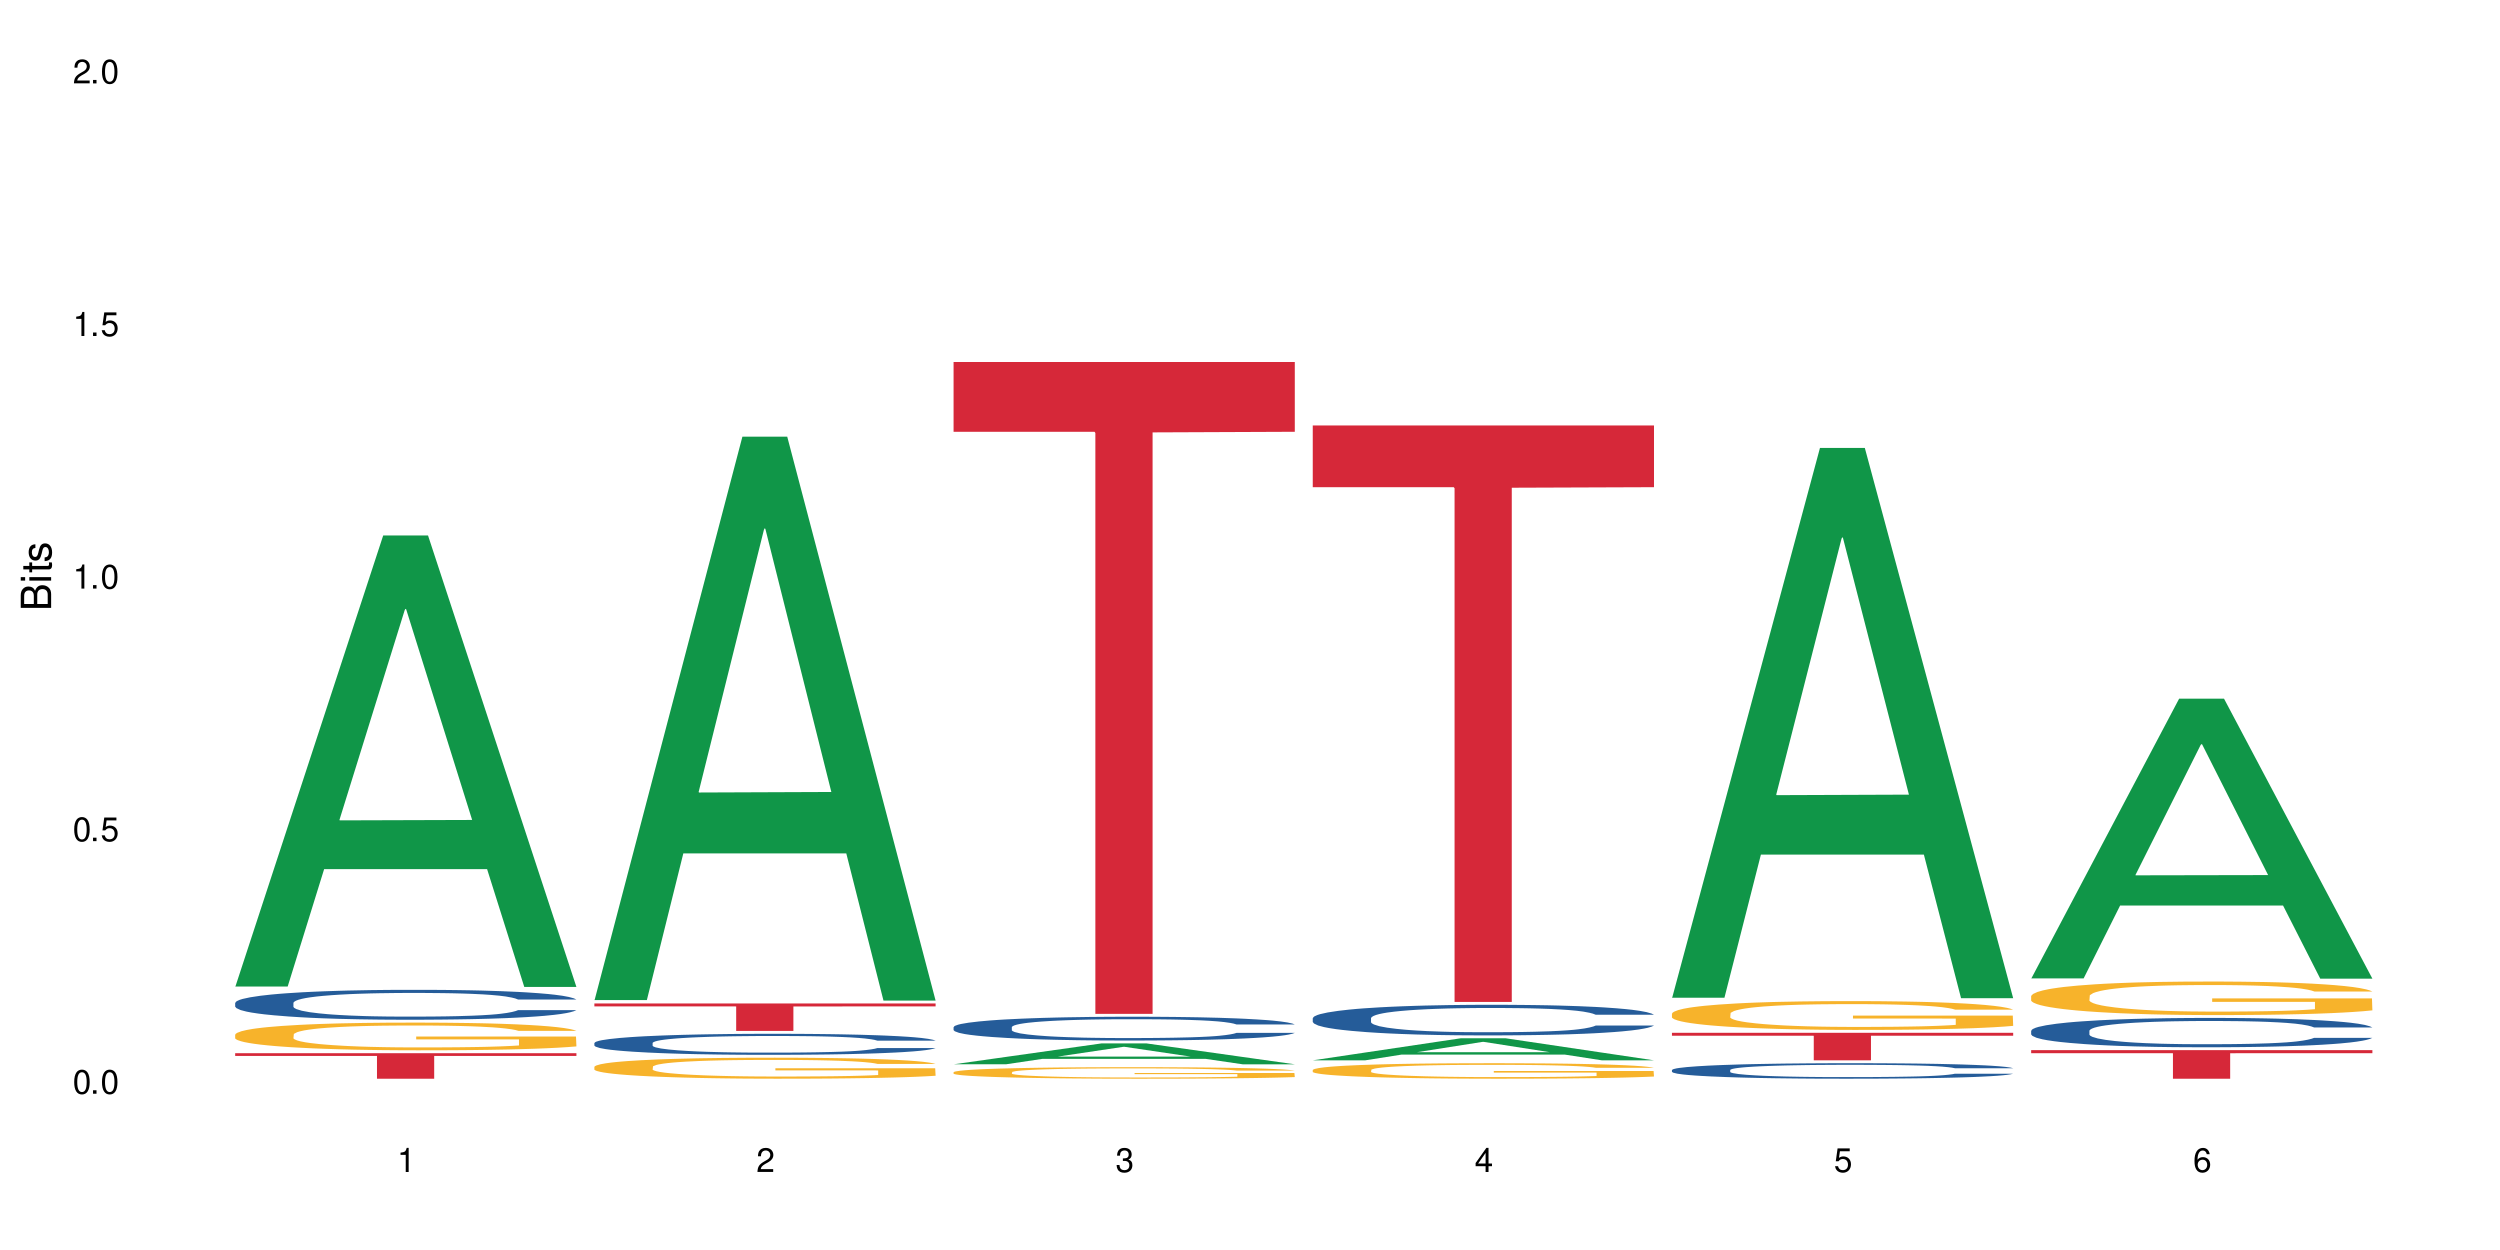
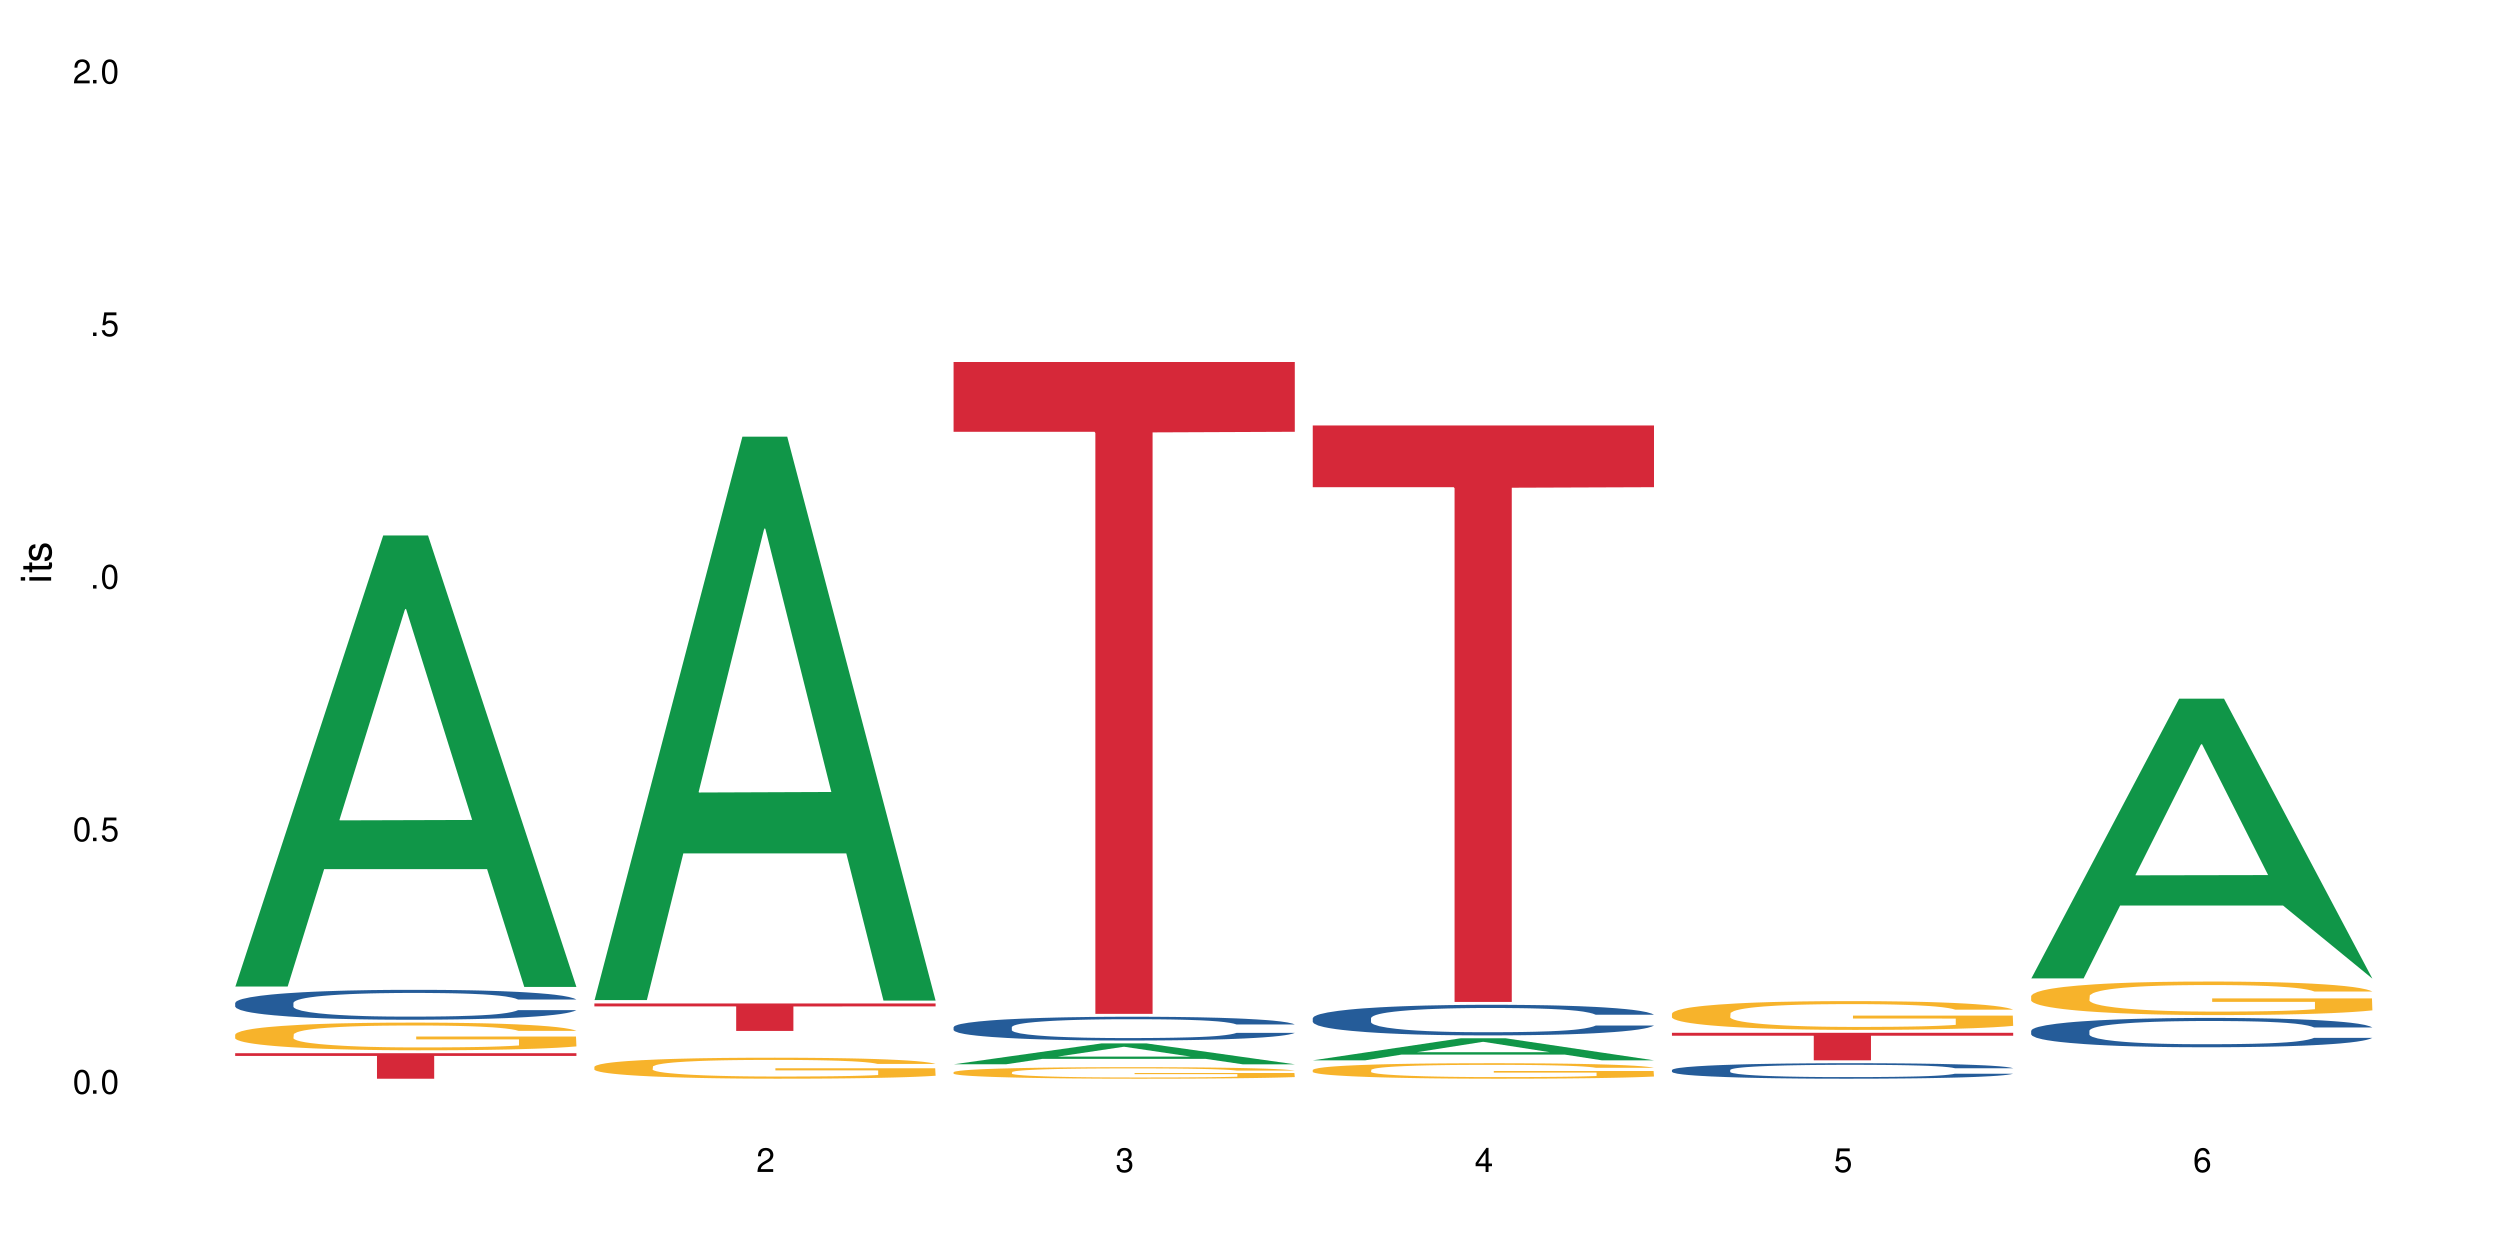
<svg xmlns="http://www.w3.org/2000/svg" xmlns:xlink="http://www.w3.org/1999/xlink" width="720" height="360" viewBox="0 0 720 360">
  <defs>
    <g>
      <g id="glyph-0-0">
</g>
      <g id="glyph-0-1">
        <path d="M 2.641 -6.938 C 2 -6.938 1.422 -6.656 1.078 -6.172 C 0.641 -5.562 0.406 -4.641 0.406 -3.359 C 0.406 -1.016 1.188 0.219 2.641 0.219 C 4.078 0.219 4.859 -1.016 4.859 -3.297 C 4.859 -4.641 4.656 -5.547 4.203 -6.172 C 3.844 -6.656 3.281 -6.938 2.641 -6.938 Z M 2.641 -6.188 C 3.547 -6.188 4 -5.25 4 -3.375 C 4 -1.406 3.562 -0.484 2.625 -0.484 C 1.734 -0.484 1.281 -1.438 1.281 -3.344 C 1.281 -5.25 1.734 -6.188 2.641 -6.188 Z M 2.641 -6.188 " />
      </g>
      <g id="glyph-0-2">
        <path d="M 1.828 -1 L 0.828 -1 L 0.828 0 L 1.828 0 Z M 1.828 -1 " />
      </g>
      <g id="glyph-0-3">
        <path d="M 4.562 -6.797 L 1.062 -6.797 L 0.547 -3.094 L 1.328 -3.094 C 1.719 -3.562 2.047 -3.734 2.578 -3.734 C 3.484 -3.734 4.062 -3.109 4.062 -2.094 C 4.062 -1.125 3.484 -0.531 2.578 -0.531 C 1.828 -0.531 1.375 -0.906 1.188 -1.672 L 0.328 -1.672 C 0.453 -1.109 0.547 -0.844 0.75 -0.594 C 1.125 -0.078 1.828 0.219 2.594 0.219 C 3.969 0.219 4.922 -0.781 4.922 -2.219 C 4.922 -3.562 4.031 -4.484 2.719 -4.484 C 2.25 -4.484 1.859 -4.359 1.469 -4.062 L 1.734 -5.969 L 4.562 -5.969 Z M 4.562 -6.797 " />
      </g>
      <g id="glyph-0-4">
-         <path d="M 2.484 -4.938 L 2.484 0 L 3.328 0 L 3.328 -6.938 L 2.766 -6.938 C 2.469 -5.875 2.281 -5.734 0.984 -5.562 L 0.984 -4.938 Z M 2.484 -4.938 " />
-       </g>
+         </g>
      <g id="glyph-0-5">
        <path d="M 4.859 -0.828 L 1.281 -0.828 C 1.359 -1.406 1.672 -1.781 2.5 -2.281 L 3.469 -2.828 C 4.406 -3.344 4.906 -4.062 4.906 -4.906 C 4.906 -5.484 4.672 -6.031 4.266 -6.406 C 3.859 -6.766 3.375 -6.938 2.719 -6.938 C 1.859 -6.938 1.219 -6.625 0.844 -6.031 C 0.609 -5.672 0.5 -5.234 0.484 -4.531 L 1.328 -4.531 C 1.359 -5.016 1.406 -5.281 1.531 -5.516 C 1.75 -5.938 2.188 -6.203 2.703 -6.203 C 3.469 -6.203 4.031 -5.641 4.031 -4.891 C 4.031 -4.344 3.719 -3.859 3.125 -3.516 L 2.234 -3 C 0.812 -2.172 0.406 -1.531 0.328 -0.016 L 4.859 -0.016 Z M 4.859 -0.828 " />
      </g>
      <g id="glyph-0-6">
        <path d="M 2.125 -3.188 L 2.578 -3.188 C 3.5 -3.188 3.984 -2.766 3.984 -1.922 C 3.984 -1.062 3.469 -0.531 2.594 -0.531 C 1.656 -0.531 1.203 -1 1.156 -2.016 L 0.312 -2.016 C 0.344 -1.453 0.438 -1.094 0.609 -0.781 C 0.953 -0.109 1.625 0.219 2.547 0.219 C 3.953 0.219 4.859 -0.625 4.859 -1.938 C 4.859 -2.828 4.516 -3.297 3.703 -3.594 C 4.344 -3.844 4.656 -4.328 4.656 -5.031 C 4.656 -6.219 3.875 -6.938 2.578 -6.938 C 1.203 -6.938 0.484 -6.172 0.453 -4.703 L 1.297 -4.703 C 1.312 -5.125 1.344 -5.359 1.453 -5.578 C 1.641 -5.969 2.062 -6.203 2.594 -6.203 C 3.344 -6.203 3.797 -5.75 3.797 -5 C 3.797 -4.516 3.609 -4.219 3.25 -4.047 C 3.016 -3.953 2.703 -3.922 2.125 -3.906 Z M 2.125 -3.188 " />
      </g>
      <g id="glyph-0-7">
        <path d="M 3.141 -1.672 L 3.141 0 L 3.984 0 L 3.984 -1.672 L 4.984 -1.672 L 4.984 -2.438 L 3.984 -2.438 L 3.984 -6.938 L 3.359 -6.938 L 0.266 -2.578 L 0.266 -1.672 Z M 3.141 -2.438 L 1 -2.438 L 3.141 -5.5 Z M 3.141 -2.438 " />
      </g>
      <g id="glyph-0-8">
        <path d="M 4.781 -5.125 C 4.609 -6.266 3.891 -6.938 2.844 -6.938 C 2.094 -6.938 1.422 -6.578 1.031 -5.953 C 0.594 -5.266 0.406 -4.422 0.406 -3.172 C 0.406 -2 0.578 -1.25 0.984 -0.641 C 1.359 -0.078 1.953 0.219 2.703 0.219 C 3.984 0.219 4.922 -0.75 4.922 -2.094 C 4.922 -3.375 4.062 -4.281 2.844 -4.281 C 2.172 -4.281 1.641 -4.031 1.281 -3.516 C 1.281 -5.234 1.828 -6.188 2.797 -6.188 C 3.391 -6.188 3.797 -5.797 3.938 -5.125 Z M 2.734 -3.531 C 3.547 -3.531 4.062 -2.953 4.062 -2.031 C 4.062 -1.156 3.484 -0.531 2.703 -0.531 C 1.922 -0.531 1.328 -1.188 1.328 -2.078 C 1.328 -2.938 1.906 -3.531 2.734 -3.531 Z M 2.734 -3.531 " />
      </g>
      <g id="glyph-1-0">
</g>
      <g id="glyph-1-1">
-         <path d="M 0 -0.953 L 0 -4.891 C 0 -5.719 -0.234 -6.344 -0.734 -6.797 C -1.188 -7.234 -1.812 -7.469 -2.5 -7.469 C -3.547 -7.469 -4.188 -7 -4.625 -5.875 C -4.984 -6.688 -5.625 -7.094 -6.531 -7.094 C -7.172 -7.094 -7.734 -6.859 -8.141 -6.391 C -8.562 -5.922 -8.75 -5.344 -8.75 -4.5 L -8.75 -0.953 Z M -4.984 -2.062 L -7.766 -2.062 L -7.766 -4.219 C -7.766 -4.844 -7.688 -5.203 -7.453 -5.5 C -7.219 -5.812 -6.859 -5.969 -6.375 -5.969 C -5.891 -5.969 -5.531 -5.812 -5.297 -5.5 C -5.062 -5.203 -4.984 -4.844 -4.984 -4.219 Z M -0.984 -2.062 L -4 -2.062 L -4 -4.781 C -4 -5.766 -3.438 -6.359 -2.484 -6.359 C -1.547 -6.359 -0.984 -5.766 -0.984 -4.781 Z M -0.984 -2.062 " />
-       </g>
+         </g>
      <g id="glyph-1-2">
        <path d="M -6.281 -1.797 L -6.281 -0.797 L 0 -0.797 L 0 -1.797 Z M -8.75 -1.797 L -8.75 -0.797 L -7.484 -0.797 L -7.484 -1.797 Z M -8.75 -1.797 " />
      </g>
      <g id="glyph-1-3">
        <path d="M -6.281 -3.047 L -6.281 -2.016 L -8.016 -2.016 L -8.016 -1.016 L -6.281 -1.016 L -6.281 -0.172 L -5.469 -0.172 L -5.469 -1.016 L -0.719 -1.016 C -0.078 -1.016 0.281 -1.453 0.281 -2.234 C 0.281 -2.5 0.25 -2.719 0.188 -3.047 L -0.641 -3.047 C -0.609 -2.906 -0.594 -2.766 -0.594 -2.562 C -0.594 -2.141 -0.719 -2.016 -1.156 -2.016 L -5.469 -2.016 L -5.469 -3.047 Z M -6.281 -3.047 " />
      </g>
      <g id="glyph-1-4">
        <path d="M -4.531 -5.25 C -5.766 -5.25 -6.469 -4.422 -6.469 -2.969 C -6.469 -1.516 -5.719 -0.562 -4.547 -0.562 C -3.562 -0.562 -3.094 -1.062 -2.734 -2.562 L -2.516 -3.484 C -2.344 -4.188 -2.094 -4.469 -1.641 -4.469 C -1.047 -4.469 -0.641 -3.875 -0.641 -3 C -0.641 -2.453 -0.797 -2 -1.062 -1.75 C -1.25 -1.594 -1.422 -1.531 -1.875 -1.469 L -1.875 -0.406 C -0.422 -0.453 0.281 -1.266 0.281 -2.922 C 0.281 -4.5 -0.5 -5.516 -1.719 -5.516 C -2.656 -5.516 -3.172 -4.984 -3.469 -3.734 L -3.703 -2.766 C -3.891 -1.953 -4.156 -1.609 -4.594 -1.609 C -5.188 -1.609 -5.547 -2.125 -5.547 -2.938 C -5.547 -3.75 -5.203 -4.172 -4.531 -4.203 Z M -4.531 -5.25 " />
      </g>
    </g>
  </defs>
  <rect x="-72" y="-36" width="864" height="432" fill="rgb(100%, 100%, 100%)" fill-opacity="1" />
  <path fill-rule="nonzero" fill="rgb(6.275%, 58.824%, 28.235%)" fill-opacity="1" d="M 67.73 284.125 L 67.836 284 L 110.359 154.223 L 123.273 154.223 L 166.008 284.246 L 150.992 284.246 L 140.281 250.305 L 93.352 250.305 L 82.852 284.125 L 67.73 284.125 L 97.863 236.266 L 135.977 236.145 L 116.973 175.465 L 116.766 175.344 L 116.555 175.711 L 97.758 236.145 L 97.863 236.266 Z M 67.73 284.125 " />
  <path fill-rule="nonzero" fill="rgb(14.51%, 36.078%, 60%)" fill-opacity="1" d="M 67.73 288.82 L 67.852 288.812 L 67.852 288.621 L 68.211 288.324 L 69.051 287.945 L 69.887 287.688 L 72.047 287.223 L 75.043 286.773 L 78.156 286.426 L 80.434 286.223 L 82.473 286.066 L 87.145 285.773 L 90.145 285.625 L 93.379 285.492 L 97.332 285.359 L 100.211 285.277 L 106.684 285.152 L 111.477 285.098 L 115.191 285.074 L 123.223 285.074 L 128.016 285.105 L 131.492 285.145 L 135.324 285.207 L 138.562 285.277 L 144.195 285.453 L 149.227 285.672 L 151.504 285.797 L 155.102 286.043 L 157.855 286.277 L 159.773 286.484 L 161.934 286.773 L 163.848 287.129 L 165.289 287.527 L 166.008 287.867 L 149.227 287.867 L 148.391 287.551 L 147.43 287.309 L 145.633 286.984 L 143.836 286.758 L 141.316 286.531 L 139.039 286.379 L 135.926 286.23 L 133.168 286.137 L 130.293 286.066 L 127.535 286.02 L 122.262 285.973 L 116.148 285.973 L 113.871 285.988 L 109.199 286.051 L 106.684 286.105 L 103.086 286.215 L 100.57 286.316 L 97.574 286.477 L 95.535 286.609 L 93.02 286.812 L 91.223 286.992 L 89.184 287.254 L 87.984 287.449 L 86.906 287.672 L 85.949 287.93 L 85.23 288.207 L 84.75 288.496 L 84.508 288.781 L 84.508 290 L 84.75 290.281 L 85.348 290.613 L 86.906 291.094 L 89.184 291.512 L 91.82 291.84 L 94.336 292.078 L 95.777 292.188 L 97.691 292.312 L 100.688 292.469 L 105.004 292.629 L 107.52 292.691 L 111.355 292.754 L 115.312 292.785 L 120.586 292.785 L 125.258 292.754 L 128.375 292.715 L 131.609 292.652 L 136.043 292.516 L 138.801 292.391 L 141.199 292.242 L 142.996 292.094 L 144.195 291.965 L 145.992 291.723 L 147.43 291.457 L 148.508 291.18 L 149.227 290.914 L 166.008 290.914 L 165.289 291.227 L 164.207 291.535 L 163.129 291.762 L 161.453 292.039 L 159.535 292.281 L 156.777 292.559 L 154.5 292.738 L 151.504 292.934 L 148.75 293.082 L 145.754 293.219 L 141.316 293.375 L 138.441 293.453 L 135.324 293.523 L 131.609 293.586 L 126.938 293.641 L 121.902 293.676 L 117.227 293.684 L 112.195 293.668 L 108.48 293.633 L 103.566 293.562 L 97.453 293.422 L 93.02 293.273 L 89.543 293.125 L 86.547 292.965 L 83.191 292.754 L 78.875 292.406 L 76.238 292.141 L 74.441 291.918 L 72.406 291.613 L 70.969 291.336 L 69.289 290.898 L 68.09 290.34 L 67.73 289.906 Z M 67.73 288.82 " />
  <path fill-rule="nonzero" fill="rgb(96.863%, 70.196%, 16.863%)" fill-opacity="1" d="M 67.73 297.93 L 67.852 297.922 L 67.852 297.773 L 68.332 297.445 L 69.527 296.996 L 71.086 296.625 L 72.766 296.332 L 73.844 296.18 L 75.641 295.961 L 77.199 295.801 L 81.152 295.473 L 86.188 295.168 L 88.945 295.035 L 92.059 294.91 L 96.496 294.773 L 98.531 294.723 L 104.766 294.605 L 111.836 294.531 L 119.625 294.512 L 123.223 294.52 L 128.133 294.547 L 134.848 294.629 L 138.68 294.699 L 141.676 294.773 L 144.793 294.867 L 148.629 295.012 L 152.223 295.188 L 155.102 295.363 L 157.977 295.582 L 160.375 295.816 L 162.41 296.07 L 164.207 296.375 L 165.289 296.633 L 166.008 296.887 L 149.348 296.887 L 148.391 296.633 L 147.309 296.434 L 145.512 296.195 L 143.715 296.02 L 141.918 295.879 L 138.562 295.691 L 135.684 295.574 L 132.09 295.473 L 128.613 295.406 L 124.66 295.363 L 122.262 295.348 L 115.91 295.348 L 110.156 295.398 L 106.801 295.457 L 104.406 295.516 L 101.047 295.625 L 99.012 295.715 L 97.812 295.77 L 94.219 295.996 L 91.82 296.199 L 90.504 296.34 L 88.824 296.559 L 87.625 296.754 L 86.309 297.047 L 85.59 297.266 L 84.629 297.762 L 84.508 299.07 L 84.871 299.348 L 85.59 299.648 L 86.547 299.91 L 87.984 300.188 L 89.422 300.398 L 91.941 300.684 L 94.098 300.871 L 95.777 300.996 L 99.012 301.191 L 100.328 301.258 L 103.445 301.391 L 106.684 301.492 L 110.637 301.578 L 113.633 301.621 L 118.426 301.66 L 124.539 301.66 L 131.73 301.613 L 136.285 301.555 L 139.398 301.5 L 141.438 301.445 L 143.953 301.367 L 145.754 301.293 L 147.43 301.215 L 149.469 301.09 L 149.469 299.348 L 119.863 299.34 L 119.863 298.527 L 165.887 298.52 L 166.008 301.367 L 163.488 301.562 L 160.375 301.754 L 157.379 301.898 L 154.262 302.023 L 149.828 302.16 L 146.23 302.25 L 140.719 302.352 L 135.684 302.418 L 130.41 302.461 L 125.738 302.48 L 120.223 302.488 L 115.312 302.473 L 110.039 302.43 L 105.844 302.371 L 102.008 302.301 L 98.172 302.203 L 93.379 302.051 L 90.262 301.93 L 87.027 301.773 L 83.789 301.594 L 80.914 301.395 L 78.996 301.242 L 77.078 301.066 L 75.043 300.852 L 73.125 300.602 L 71.688 300.375 L 70.367 300.121 L 69.41 299.879 L 68.449 299.555 L 67.969 299.289 L 67.73 299.066 Z M 67.73 297.93 " />
  <path fill-rule="nonzero" fill="rgb(83.922%, 15.686%, 22.353%)" fill-opacity="1" d="M 67.73 303.316 L 166.008 303.316 L 166.008 304.105 L 125.047 304.113 L 125.047 310.668 L 108.57 310.668 L 108.57 304.117 L 108.332 304.105 L 67.73 304.105 Z M 67.73 303.316 " />
  <path fill-rule="nonzero" fill="rgb(6.275%, 58.824%, 28.235%)" fill-opacity="1" d="M 171.18 288.02 L 171.285 287.867 L 213.809 125.766 L 226.723 125.766 L 269.453 288.172 L 254.441 288.172 L 243.73 245.777 L 196.797 245.777 L 186.297 288.02 L 171.18 288.02 L 201.312 228.242 L 239.426 228.09 L 220.422 152.301 L 220.211 152.148 L 220 152.605 L 201.207 228.09 L 201.312 228.242 Z M 171.18 288.02 " />
-   <path fill-rule="nonzero" fill="rgb(14.51%, 36.078%, 60%)" fill-opacity="1" d="M 171.18 300.371 L 171.297 300.367 L 171.297 300.234 L 171.66 300.023 L 172.496 299.758 L 173.336 299.574 L 175.492 299.25 L 178.488 298.934 L 181.605 298.691 L 183.883 298.547 L 185.922 298.434 L 190.594 298.23 L 193.59 298.125 L 196.828 298.031 L 200.781 297.938 L 203.656 297.883 L 210.129 297.793 L 214.922 297.754 L 218.641 297.738 L 226.668 297.738 L 231.461 297.762 L 234.938 297.789 L 238.773 297.832 L 242.008 297.883 L 247.641 298.004 L 252.676 298.16 L 254.953 298.246 L 258.547 298.418 L 261.305 298.586 L 263.223 298.727 L 265.379 298.934 L 267.297 299.184 L 268.734 299.465 L 269.453 299.703 L 252.676 299.703 L 251.836 299.48 L 250.879 299.309 L 249.082 299.082 L 247.281 298.922 L 244.766 298.762 L 242.488 298.656 L 239.371 298.551 L 236.617 298.484 L 233.738 298.434 L 230.984 298.402 L 225.711 298.367 L 219.598 298.367 L 217.32 298.379 L 212.645 298.426 L 210.129 298.465 L 206.535 298.539 L 204.016 298.613 L 201.02 298.723 L 198.984 298.816 L 196.469 298.961 L 194.668 299.09 L 192.633 299.27 L 191.434 299.41 L 190.355 299.562 L 189.395 299.746 L 188.676 299.941 L 188.199 300.145 L 187.957 300.344 L 187.957 301.199 L 188.199 301.398 L 188.797 301.633 L 190.355 301.969 L 192.633 302.262 L 195.27 302.496 L 197.785 302.66 L 199.223 302.738 L 201.141 302.828 L 204.137 302.938 L 208.453 303.047 L 210.969 303.09 L 214.805 303.137 L 218.758 303.156 L 224.031 303.156 L 228.707 303.137 L 231.82 303.109 L 235.059 303.062 L 239.492 302.969 L 242.25 302.883 L 244.645 302.777 L 246.445 302.672 L 247.641 302.582 L 249.441 302.41 L 250.879 302.223 L 251.957 302.031 L 252.676 301.844 L 269.453 301.844 L 268.734 302.062 L 267.656 302.277 L 266.578 302.438 L 264.898 302.633 L 262.984 302.805 L 260.227 302.996 L 257.949 303.125 L 254.953 303.262 L 252.195 303.367 L 249.199 303.461 L 244.766 303.574 L 241.891 303.629 L 238.773 303.68 L 235.059 303.723 L 230.383 303.762 L 225.352 303.781 L 220.676 303.789 L 215.645 303.777 L 211.926 303.754 L 207.012 303.707 L 200.902 303.605 L 196.469 303.5 L 192.992 303.395 L 189.996 303.285 L 186.641 303.137 L 182.324 302.895 L 179.688 302.703 L 177.891 302.551 L 175.852 302.336 L 174.414 302.141 L 172.738 301.832 L 171.539 301.438 L 171.18 301.133 Z M 171.18 300.371 " />
  <path fill-rule="nonzero" fill="rgb(96.863%, 70.196%, 16.863%)" fill-opacity="1" d="M 171.18 307.207 L 171.297 307.203 L 171.297 307.094 L 171.777 306.844 L 172.977 306.5 L 174.535 306.219 L 176.211 306 L 177.293 305.883 L 179.09 305.719 L 180.648 305.594 L 184.602 305.348 L 189.637 305.113 L 192.391 305.016 L 195.508 304.922 L 199.941 304.816 L 201.98 304.777 L 208.211 304.688 L 215.281 304.633 L 223.074 304.617 L 226.668 304.621 L 231.582 304.645 L 238.293 304.707 L 242.129 304.762 L 245.125 304.816 L 248.242 304.887 L 252.078 305 L 255.672 305.133 L 258.547 305.266 L 261.426 305.43 L 263.82 305.605 L 265.859 305.801 L 267.656 306.031 L 268.734 306.227 L 269.453 306.418 L 252.797 306.418 L 251.836 306.227 L 250.758 306.074 L 248.961 305.895 L 247.164 305.762 L 245.363 305.656 L 242.008 305.512 L 239.133 305.426 L 235.539 305.348 L 232.062 305.297 L 228.105 305.266 L 225.711 305.254 L 219.359 305.254 L 213.605 305.293 L 210.25 305.336 L 207.852 305.379 L 204.496 305.461 L 202.461 305.527 L 201.262 305.574 L 197.664 305.746 L 195.27 305.898 L 193.949 306.004 L 192.273 306.172 L 191.074 306.32 L 189.754 306.539 L 189.035 306.707 L 188.078 307.082 L 187.957 308.074 L 188.316 308.285 L 189.035 308.512 L 189.996 308.711 L 191.434 308.922 L 192.871 309.082 L 195.387 309.297 L 197.547 309.441 L 199.223 309.535 L 202.461 309.684 L 203.777 309.734 L 206.895 309.832 L 210.129 309.91 L 214.086 309.977 L 217.082 310.012 L 221.875 310.039 L 227.988 310.039 L 235.18 310.004 L 239.73 309.961 L 242.848 309.914 L 244.887 309.879 L 247.402 309.816 L 249.199 309.762 L 250.879 309.699 L 252.914 309.605 L 252.914 308.285 L 223.312 308.281 L 223.312 307.66 L 269.336 307.656 L 269.453 309.816 L 266.938 309.965 L 263.82 310.109 L 260.824 310.219 L 257.711 310.312 L 253.273 310.418 L 249.68 310.484 L 244.168 310.562 L 239.133 310.613 L 233.859 310.645 L 229.184 310.66 L 223.672 310.668 L 218.758 310.656 L 213.484 310.625 L 209.289 310.578 L 205.457 310.523 L 201.621 310.453 L 196.828 310.336 L 193.711 310.242 L 190.473 310.125 L 187.238 309.988 L 184.363 309.84 L 182.445 309.723 L 180.527 309.59 L 178.488 309.426 L 176.57 309.238 L 175.133 309.066 L 173.816 308.871 L 172.855 308.688 L 171.898 308.441 L 171.418 308.242 L 171.18 308.07 Z M 171.18 307.207 " />
  <path fill-rule="nonzero" fill="rgb(83.922%, 15.686%, 22.353%)" fill-opacity="1" d="M 171.18 289 L 269.453 289 L 269.453 289.848 L 228.496 289.855 L 228.496 296.91 L 212.02 296.91 L 212.02 289.863 L 211.777 289.848 L 171.18 289.848 Z M 171.18 289 " />
  <path fill-rule="nonzero" fill="rgb(6.275%, 58.824%, 28.235%)" fill-opacity="1" d="M 274.629 306.512 L 274.73 306.508 L 317.254 300.5 L 330.168 300.5 L 372.902 306.52 L 357.887 306.52 L 347.18 304.949 L 300.246 304.949 L 289.746 306.512 L 274.629 306.512 L 304.762 304.297 L 342.875 304.293 L 323.871 301.484 L 323.66 301.48 L 323.449 301.496 L 304.656 304.293 L 304.762 304.297 Z M 274.629 306.512 " />
  <path fill-rule="nonzero" fill="rgb(14.51%, 36.078%, 60%)" fill-opacity="1" d="M 274.629 295.805 L 274.746 295.797 L 274.746 295.648 L 275.105 295.41 L 275.945 295.109 L 276.785 294.902 L 278.941 294.535 L 281.938 294.18 L 285.055 293.902 L 287.332 293.738 L 289.367 293.613 L 294.043 293.383 L 297.039 293.266 L 300.273 293.156 L 304.23 293.051 L 307.105 292.988 L 313.578 292.887 L 318.371 292.844 L 322.086 292.824 L 330.117 292.824 L 334.91 292.852 L 338.387 292.883 L 342.223 292.934 L 345.457 292.988 L 351.09 293.125 L 356.125 293.301 L 358.402 293.402 L 361.996 293.598 L 364.754 293.785 L 366.672 293.945 L 368.828 294.18 L 370.746 294.461 L 372.184 294.777 L 372.902 295.047 L 356.125 295.047 L 355.285 294.797 L 354.324 294.602 L 352.527 294.348 L 350.73 294.164 L 348.215 293.984 L 345.938 293.863 L 342.82 293.746 L 340.062 293.672 L 337.188 293.613 L 334.43 293.578 L 329.156 293.539 L 323.047 293.539 L 320.77 293.551 L 316.094 293.602 L 313.578 293.645 L 309.98 293.734 L 307.465 293.816 L 304.469 293.941 L 302.434 294.047 L 299.914 294.211 L 298.117 294.352 L 296.078 294.559 L 294.883 294.715 L 293.801 294.891 L 292.844 295.098 L 292.125 295.316 L 291.645 295.547 L 291.406 295.773 L 291.406 296.742 L 291.645 296.969 L 292.246 297.23 L 293.801 297.613 L 296.078 297.945 L 298.715 298.207 L 301.234 298.395 L 302.672 298.484 L 304.59 298.582 L 307.586 298.707 L 311.898 298.836 L 314.418 298.883 L 318.25 298.934 L 322.207 298.961 L 327.48 298.961 L 332.152 298.934 L 335.27 298.902 L 338.508 298.852 L 342.941 298.746 L 345.695 298.645 L 348.094 298.527 L 349.891 298.41 L 351.09 298.309 L 352.887 298.113 L 354.324 297.902 L 355.406 297.684 L 356.125 297.469 L 372.902 297.469 L 372.184 297.719 L 371.105 297.965 L 370.027 298.145 L 368.348 298.363 L 366.43 298.559 L 363.676 298.777 L 361.398 298.922 L 358.402 299.078 L 355.645 299.195 L 352.648 299.305 L 348.215 299.43 L 345.336 299.492 L 342.223 299.547 L 338.508 299.598 L 333.832 299.641 L 328.797 299.668 L 324.125 299.672 L 319.09 299.66 L 315.375 299.637 L 310.461 299.578 L 304.348 299.465 L 299.914 299.348 L 296.438 299.227 L 293.441 299.102 L 290.086 298.934 L 285.773 298.66 L 283.137 298.445 L 281.34 298.27 L 279.301 298.027 L 277.863 297.809 L 276.184 297.457 L 274.988 297.012 L 274.629 296.668 Z M 274.629 295.805 " />
  <path fill-rule="nonzero" fill="rgb(96.863%, 70.196%, 16.863%)" fill-opacity="1" d="M 274.629 308.77 L 274.746 308.766 L 274.746 308.707 L 275.227 308.57 L 276.426 308.383 L 277.984 308.227 L 279.66 308.105 L 280.738 308.043 L 282.535 307.949 L 284.094 307.883 L 288.051 307.746 L 293.082 307.621 L 295.84 307.566 L 298.957 307.516 L 303.391 307.457 L 305.43 307.434 L 311.66 307.387 L 318.73 307.355 L 326.52 307.348 L 330.117 307.352 L 335.031 307.363 L 341.742 307.395 L 345.578 307.426 L 348.574 307.457 L 351.688 307.496 L 355.523 307.555 L 359.121 307.629 L 361.996 307.703 L 364.871 307.793 L 367.27 307.891 L 369.309 307.996 L 371.105 308.125 L 372.184 308.23 L 372.902 308.336 L 356.242 308.336 L 355.285 308.23 L 354.207 308.148 L 352.41 308.047 L 350.609 307.977 L 348.812 307.918 L 345.457 307.84 L 342.582 307.789 L 338.984 307.746 L 335.512 307.719 L 331.555 307.703 L 329.156 307.695 L 322.805 307.695 L 317.055 307.719 L 313.699 307.742 L 311.301 307.766 L 307.945 307.812 L 305.906 307.848 L 304.707 307.871 L 301.113 307.965 L 298.715 308.051 L 297.398 308.109 L 295.719 308.199 L 294.523 308.281 L 293.203 308.402 L 292.484 308.492 L 291.527 308.699 L 291.406 309.246 L 291.766 309.359 L 292.484 309.484 L 293.441 309.594 L 294.883 309.711 L 296.32 309.797 L 298.836 309.914 L 300.992 309.996 L 302.672 310.047 L 305.906 310.129 L 307.227 310.156 L 310.34 310.211 L 313.578 310.254 L 317.531 310.289 L 320.527 310.305 L 325.324 310.32 L 331.434 310.32 L 338.625 310.305 L 343.18 310.277 L 346.297 310.254 L 348.332 310.234 L 350.852 310.199 L 352.648 310.172 L 354.324 310.137 L 356.363 310.086 L 356.363 309.359 L 326.762 309.359 L 326.762 309.02 L 372.781 309.016 L 372.902 310.199 L 370.387 310.281 L 367.27 310.359 L 364.273 310.422 L 361.156 310.473 L 356.723 310.531 L 353.129 310.566 L 347.613 310.609 L 342.582 310.637 L 337.309 310.656 L 332.633 310.664 L 327.121 310.668 L 322.207 310.66 L 316.934 310.645 L 312.738 310.617 L 308.902 310.59 L 305.07 310.551 L 300.273 310.484 L 297.16 310.434 L 293.922 310.371 L 290.688 310.293 L 287.809 310.211 L 285.895 310.148 L 283.977 310.074 L 281.938 309.984 L 280.02 309.883 L 278.582 309.789 L 277.262 309.684 L 276.305 309.582 L 275.348 309.445 L 274.867 309.336 L 274.629 309.242 Z M 274.629 308.77 " />
  <path fill-rule="nonzero" fill="rgb(83.922%, 15.686%, 22.353%)" fill-opacity="1" d="M 274.629 104.258 L 372.902 104.258 L 372.902 124.352 L 331.945 124.527 L 331.945 291.996 L 315.465 291.996 L 315.465 124.703 L 315.227 124.352 L 274.629 124.352 Z M 274.629 104.258 " />
  <path fill-rule="nonzero" fill="rgb(6.275%, 58.824%, 28.235%)" fill-opacity="1" d="M 378.074 305.371 L 378.18 305.363 L 420.703 299.023 L 433.617 299.023 L 476.352 305.375 L 461.336 305.375 L 450.625 303.719 L 403.695 303.719 L 393.195 305.371 L 378.074 305.371 L 408.207 303.031 L 446.32 303.027 L 427.316 300.062 L 427.109 300.059 L 426.898 300.074 L 408.105 303.027 L 408.207 303.031 Z M 378.074 305.371 " />
  <path fill-rule="nonzero" fill="rgb(14.51%, 36.078%, 60%)" fill-opacity="1" d="M 378.074 293.219 L 378.195 293.211 L 378.195 293.02 L 378.555 292.715 L 379.395 292.328 L 380.23 292.062 L 382.391 291.586 L 385.387 291.129 L 388.5 290.773 L 390.777 290.562 L 392.816 290.402 L 397.492 290.105 L 400.488 289.953 L 403.723 289.816 L 407.676 289.68 L 410.555 289.598 L 417.027 289.469 L 421.82 289.414 L 425.535 289.387 L 433.566 289.387 L 438.359 289.422 L 441.836 289.461 L 445.668 289.523 L 448.906 289.598 L 454.539 289.773 L 459.57 290 L 461.848 290.129 L 465.445 290.379 L 468.199 290.621 L 470.117 290.828 L 472.277 291.129 L 474.191 291.488 L 475.633 291.898 L 476.352 292.246 L 459.57 292.246 L 458.734 291.926 L 457.773 291.676 L 455.977 291.344 L 454.18 291.109 L 451.66 290.879 L 449.383 290.727 L 446.27 290.57 L 443.512 290.477 L 440.637 290.402 L 437.879 290.355 L 432.605 290.305 L 426.492 290.305 L 424.215 290.32 L 419.543 290.387 L 417.027 290.441 L 413.43 290.555 L 410.914 290.66 L 407.918 290.82 L 405.879 290.957 L 403.363 291.168 L 401.566 291.352 L 399.527 291.617 L 398.328 291.82 L 397.25 292.047 L 396.293 292.312 L 395.574 292.594 L 395.094 292.891 L 394.855 293.18 L 394.855 294.43 L 395.094 294.719 L 395.691 295.055 L 397.25 295.547 L 399.527 295.973 L 402.164 296.312 L 404.68 296.555 L 406.121 296.668 L 408.035 296.797 L 411.035 296.957 L 415.348 297.117 L 417.863 297.184 L 421.699 297.246 L 425.656 297.277 L 430.93 297.277 L 435.602 297.246 L 438.719 297.207 L 441.953 297.141 L 446.387 297.004 L 449.145 296.875 L 451.543 296.723 L 453.34 296.57 L 454.539 296.441 L 456.336 296.191 L 457.773 295.918 L 458.852 295.637 L 459.57 295.363 L 476.352 295.363 L 475.633 295.684 L 474.555 296 L 473.473 296.23 L 471.797 296.512 L 469.879 296.762 L 467.121 297.043 L 464.844 297.23 L 461.848 297.43 L 459.094 297.586 L 456.098 297.723 L 451.66 297.883 L 448.785 297.961 L 445.668 298.035 L 441.953 298.098 L 437.281 298.156 L 432.246 298.188 L 427.574 298.195 L 422.539 298.18 L 418.824 298.148 L 413.91 298.074 L 407.797 297.93 L 403.363 297.777 L 399.887 297.625 L 396.891 297.465 L 393.535 297.246 L 389.223 296.891 L 386.586 296.617 L 384.785 296.395 L 382.75 296.078 L 381.312 295.797 L 379.633 295.348 L 378.434 294.773 L 378.074 294.332 Z M 378.074 293.219 " />
  <path fill-rule="nonzero" fill="rgb(96.863%, 70.196%, 16.863%)" fill-opacity="1" d="M 378.074 308.117 L 378.195 308.113 L 378.195 308.031 L 378.676 307.848 L 379.871 307.594 L 381.43 307.387 L 383.109 307.223 L 384.188 307.137 L 385.984 307.016 L 387.543 306.926 L 391.496 306.742 L 396.531 306.57 L 399.289 306.5 L 402.402 306.43 L 406.84 306.352 L 408.875 306.324 L 415.109 306.258 L 422.18 306.219 L 429.969 306.207 L 433.566 306.211 L 438.48 306.227 L 445.191 306.27 L 449.023 306.312 L 452.02 306.352 L 455.137 306.406 L 458.973 306.488 L 462.566 306.586 L 465.445 306.684 L 468.32 306.805 L 470.719 306.934 L 472.754 307.078 L 474.555 307.25 L 475.633 307.391 L 476.352 307.535 L 459.691 307.535 L 458.734 307.391 L 457.652 307.281 L 455.855 307.148 L 454.059 307.051 L 452.262 306.973 L 448.906 306.867 L 446.027 306.801 L 442.434 306.742 L 438.957 306.707 L 435.004 306.684 L 432.605 306.676 L 426.254 306.676 L 420.5 306.703 L 417.145 306.734 L 414.75 306.77 L 411.395 306.828 L 409.355 306.879 L 408.156 306.91 L 404.562 307.035 L 402.164 307.152 L 400.848 307.227 L 399.168 307.352 L 397.969 307.461 L 396.652 307.625 L 395.934 307.746 L 394.973 308.023 L 394.855 308.758 L 395.215 308.91 L 395.934 309.078 L 396.891 309.227 L 398.328 309.379 L 399.766 309.496 L 402.285 309.656 L 404.441 309.762 L 406.121 309.832 L 409.355 309.941 L 410.672 309.98 L 413.789 310.051 L 417.027 310.109 L 420.98 310.156 L 423.977 310.184 L 428.77 310.203 L 434.883 310.203 L 442.074 310.18 L 446.629 310.145 L 449.746 310.113 L 451.781 310.086 L 454.297 310.039 L 456.098 310 L 457.773 309.953 L 459.812 309.887 L 459.812 308.91 L 430.211 308.906 L 430.211 308.449 L 476.23 308.445 L 476.352 310.039 L 473.832 310.148 L 470.719 310.254 L 467.723 310.336 L 464.605 310.406 L 460.172 310.484 L 456.574 310.531 L 451.062 310.59 L 446.027 310.625 L 440.754 310.652 L 436.082 310.664 L 430.57 310.668 L 425.656 310.66 L 420.383 310.633 L 416.188 310.602 L 412.352 310.562 L 408.516 310.508 L 403.723 310.422 L 400.605 310.355 L 397.371 310.27 L 394.133 310.168 L 391.258 310.055 L 389.34 309.969 L 387.422 309.871 L 385.387 309.75 L 383.469 309.613 L 382.031 309.484 L 380.711 309.344 L 379.754 309.207 L 378.793 309.023 L 378.316 308.879 L 378.074 308.754 Z M 378.074 308.117 " />
  <path fill-rule="nonzero" fill="rgb(83.922%, 15.686%, 22.353%)" fill-opacity="1" d="M 378.074 122.539 L 476.352 122.539 L 476.352 140.309 L 435.391 140.465 L 435.391 288.559 L 418.914 288.559 L 418.914 140.621 L 418.676 140.309 L 378.074 140.309 Z M 378.074 122.539 " />
-   <path fill-rule="nonzero" fill="rgb(6.275%, 58.824%, 28.235%)" fill-opacity="1" d="M 481.523 287.34 L 481.629 287.191 L 524.152 128.996 L 537.066 128.996 L 579.797 287.488 L 564.785 287.488 L 554.074 246.117 L 507.141 246.117 L 496.641 287.34 L 481.523 287.34 L 511.656 229.004 L 549.77 228.855 L 530.766 154.891 L 530.555 154.742 L 530.348 155.188 L 511.551 228.855 L 511.656 229.004 Z M 481.523 287.34 " />
  <path fill-rule="nonzero" fill="rgb(14.51%, 36.078%, 60%)" fill-opacity="1" d="M 481.523 308.145 L 481.645 308.141 L 481.645 308.043 L 482.004 307.891 L 482.84 307.691 L 483.68 307.559 L 485.836 307.316 L 488.832 307.086 L 491.949 306.906 L 494.227 306.801 L 496.266 306.719 L 500.938 306.566 L 503.934 306.488 L 507.172 306.422 L 511.125 306.352 L 514 306.309 L 520.473 306.246 L 525.27 306.215 L 528.984 306.203 L 537.012 306.203 L 541.809 306.219 L 545.281 306.242 L 549.117 306.273 L 552.352 306.309 L 557.984 306.398 L 563.02 306.516 L 565.297 306.578 L 568.891 306.707 L 571.648 306.828 L 573.566 306.934 L 575.723 307.086 L 577.641 307.27 L 579.078 307.477 L 579.797 307.652 L 563.02 307.652 L 562.18 307.488 L 561.223 307.363 L 559.426 307.195 L 557.625 307.078 L 555.109 306.957 L 552.832 306.883 L 549.715 306.805 L 546.961 306.754 L 544.082 306.719 L 541.328 306.695 L 536.055 306.668 L 529.941 306.668 L 527.664 306.676 L 522.992 306.711 L 520.473 306.738 L 516.879 306.797 L 514.363 306.848 L 511.367 306.93 L 509.328 307 L 506.812 307.105 L 505.012 307.199 L 502.977 307.332 L 501.777 307.438 L 500.699 307.551 L 499.738 307.684 L 499.02 307.828 L 498.543 307.98 L 498.301 308.125 L 498.301 308.758 L 498.543 308.906 L 499.141 309.074 L 500.699 309.324 L 502.977 309.543 L 505.613 309.711 L 508.129 309.836 L 509.566 309.891 L 511.484 309.957 L 514.48 310.039 L 518.797 310.121 L 521.312 310.152 L 525.148 310.188 L 529.102 310.203 L 534.375 310.203 L 539.051 310.188 L 542.168 310.164 L 545.402 310.133 L 549.836 310.062 L 552.594 310 L 554.988 309.922 L 556.789 309.844 L 557.984 309.777 L 559.785 309.652 L 561.223 309.512 L 562.301 309.371 L 563.02 309.23 L 579.797 309.23 L 579.078 309.395 L 578 309.555 L 576.922 309.672 L 575.246 309.816 L 573.328 309.941 L 570.57 310.082 L 568.293 310.18 L 565.297 310.281 L 562.539 310.355 L 559.543 310.426 L 555.109 310.508 L 552.234 310.551 L 549.117 310.586 L 545.402 310.617 L 540.727 310.648 L 535.695 310.664 L 531.02 310.668 L 525.988 310.66 L 522.27 310.645 L 517.359 310.605 L 511.246 310.531 L 506.812 310.457 L 503.336 310.379 L 500.34 310.297 L 496.984 310.188 L 492.668 310.008 L 490.031 309.867 L 488.234 309.754 L 486.195 309.594 L 484.758 309.453 L 483.082 309.223 L 481.883 308.934 L 481.523 308.707 Z M 481.523 308.145 " />
  <path fill-rule="nonzero" fill="rgb(96.863%, 70.196%, 16.863%)" fill-opacity="1" d="M 481.523 291.871 L 481.645 291.863 L 481.645 291.711 L 482.121 291.371 L 483.32 290.902 L 484.879 290.516 L 486.555 290.211 L 487.637 290.055 L 489.434 289.828 L 490.992 289.66 L 494.945 289.32 L 499.98 289 L 502.734 288.863 L 505.852 288.734 L 510.285 288.59 L 512.324 288.539 L 518.555 288.418 L 525.629 288.34 L 533.418 288.32 L 537.012 288.324 L 541.926 288.355 L 548.637 288.441 L 552.473 288.516 L 555.469 288.59 L 558.586 288.691 L 562.422 288.84 L 566.016 289.023 L 568.891 289.203 L 571.77 289.434 L 574.164 289.676 L 576.203 289.941 L 578 290.258 L 579.078 290.523 L 579.797 290.789 L 563.141 290.789 L 562.18 290.523 L 561.102 290.32 L 559.305 290.07 L 557.508 289.887 L 555.711 289.742 L 552.352 289.547 L 549.477 289.426 L 545.883 289.32 L 542.406 289.25 L 538.449 289.203 L 536.055 289.191 L 529.703 289.191 L 523.949 289.242 L 520.594 289.305 L 518.195 289.363 L 514.84 289.477 L 512.805 289.57 L 511.605 289.629 L 508.008 289.863 L 505.613 290.078 L 504.293 290.219 L 502.617 290.449 L 501.418 290.652 L 500.098 290.957 L 499.379 291.184 L 498.422 291.699 L 498.301 293.062 L 498.66 293.348 L 499.379 293.66 L 500.34 293.934 L 501.777 294.219 L 503.215 294.441 L 505.73 294.734 L 507.891 294.934 L 509.566 295.062 L 512.805 295.266 L 514.121 295.336 L 517.238 295.469 L 520.473 295.578 L 524.43 295.668 L 527.426 295.715 L 532.219 295.75 L 538.332 295.75 L 545.523 295.707 L 550.078 295.645 L 553.191 295.586 L 555.23 295.531 L 557.746 295.449 L 559.543 295.371 L 561.223 295.289 L 563.258 295.16 L 563.258 293.348 L 533.656 293.34 L 533.656 292.492 L 579.68 292.484 L 579.797 295.449 L 577.281 295.652 L 574.164 295.848 L 571.168 296 L 568.055 296.129 L 563.617 296.273 L 560.023 296.363 L 554.512 296.473 L 549.477 296.539 L 544.203 296.586 L 539.531 296.605 L 534.016 296.613 L 529.102 296.598 L 523.828 296.555 L 519.637 296.492 L 515.801 296.418 L 511.965 296.32 L 507.172 296.16 L 504.055 296.031 L 500.82 295.871 L 497.582 295.684 L 494.707 295.477 L 492.789 295.32 L 490.871 295.137 L 488.832 294.91 L 486.918 294.652 L 485.477 294.418 L 484.16 294.152 L 483.199 293.902 L 482.242 293.562 L 481.762 293.289 L 481.523 293.055 Z M 481.523 291.871 " />
  <path fill-rule="nonzero" fill="rgb(83.922%, 15.686%, 22.353%)" fill-opacity="1" d="M 481.523 297.445 L 579.797 297.445 L 579.797 298.293 L 538.84 298.301 L 538.84 305.375 L 522.363 305.375 L 522.363 298.309 L 522.121 298.293 L 481.523 298.293 Z M 481.523 297.445 " />
-   <path fill-rule="nonzero" fill="rgb(6.275%, 58.824%, 28.235%)" fill-opacity="1" d="M 584.973 281.777 L 585.074 281.703 L 627.598 201.207 L 640.512 201.207 L 683.246 281.852 L 668.23 281.852 L 657.523 260.801 L 610.59 260.801 L 600.09 281.777 L 584.973 281.777 L 615.105 252.094 L 653.219 252.02 L 634.215 214.383 L 634.004 214.309 L 633.793 214.535 L 615 252.02 L 615.105 252.094 Z M 584.973 281.777 " />
+   <path fill-rule="nonzero" fill="rgb(6.275%, 58.824%, 28.235%)" fill-opacity="1" d="M 584.973 281.777 L 585.074 281.703 L 627.598 201.207 L 640.512 201.207 L 683.246 281.852 L 657.523 260.801 L 610.59 260.801 L 600.09 281.777 L 584.973 281.777 L 615.105 252.094 L 653.219 252.02 L 634.215 214.383 L 634.004 214.309 L 633.793 214.535 L 615 252.02 L 615.105 252.094 Z M 584.973 281.777 " />
  <path fill-rule="nonzero" fill="rgb(14.51%, 36.078%, 60%)" fill-opacity="1" d="M 584.973 296.844 L 585.09 296.836 L 585.09 296.652 L 585.449 296.359 L 586.289 295.988 L 587.129 295.734 L 589.285 295.277 L 592.281 294.836 L 595.398 294.496 L 597.676 294.297 L 599.711 294.145 L 604.387 293.855 L 607.383 293.711 L 610.617 293.578 L 614.574 293.449 L 617.449 293.371 L 623.922 293.246 L 628.715 293.195 L 632.43 293.172 L 640.461 293.172 L 645.254 293.199 L 648.73 293.238 L 652.566 293.301 L 655.801 293.371 L 661.434 293.539 L 666.469 293.758 L 668.746 293.879 L 672.34 294.121 L 675.098 294.352 L 677.016 294.551 L 679.172 294.836 L 681.09 295.184 L 682.527 295.578 L 683.246 295.91 L 666.469 295.91 L 665.629 295.602 L 664.672 295.363 L 662.871 295.047 L 661.074 294.82 L 658.559 294.598 L 656.281 294.453 L 653.164 294.305 L 650.406 294.211 L 647.531 294.145 L 644.773 294.098 L 639.504 294.051 L 633.391 294.051 L 631.113 294.066 L 626.438 294.129 L 623.922 294.18 L 620.328 294.289 L 617.809 294.391 L 614.812 294.543 L 612.777 294.676 L 610.258 294.875 L 608.461 295.055 L 606.426 295.309 L 605.227 295.5 L 604.148 295.719 L 603.188 295.973 L 602.469 296.242 L 601.988 296.527 L 601.75 296.805 L 601.75 298.004 L 601.988 298.281 L 602.59 298.605 L 604.148 299.074 L 606.426 299.484 L 609.059 299.809 L 611.578 300.039 L 613.016 300.148 L 614.934 300.273 L 617.93 300.426 L 622.242 300.582 L 624.762 300.641 L 628.598 300.703 L 632.551 300.734 L 637.824 300.734 L 642.5 300.703 L 645.613 300.664 L 648.852 300.605 L 653.285 300.473 L 656.043 300.348 L 658.438 300.203 L 660.234 300.055 L 661.434 299.934 L 663.23 299.691 L 664.672 299.43 L 665.75 299.16 L 666.469 298.898 L 683.246 298.898 L 682.527 299.207 L 681.449 299.508 L 680.371 299.73 L 678.691 300 L 676.773 300.242 L 674.02 300.512 L 671.742 300.688 L 668.746 300.883 L 665.988 301.027 L 662.992 301.16 L 658.559 301.312 L 655.68 301.391 L 652.566 301.461 L 648.852 301.523 L 644.176 301.574 L 639.141 301.605 L 634.469 301.613 L 629.434 301.598 L 625.719 301.57 L 620.805 301.5 L 614.695 301.359 L 610.258 301.215 L 606.785 301.066 L 603.789 300.914 L 600.43 300.703 L 596.117 300.363 L 593.48 300.102 L 591.684 299.887 L 589.645 299.586 L 588.207 299.316 L 586.527 298.883 L 585.332 298.336 L 584.973 297.91 Z M 584.973 296.844 " />
  <path fill-rule="nonzero" fill="rgb(96.863%, 70.196%, 16.863%)" fill-opacity="1" d="M 584.973 286.82 L 585.09 286.812 L 585.09 286.633 L 585.57 286.238 L 586.77 285.691 L 588.328 285.242 L 590.004 284.887 L 591.082 284.703 L 592.883 284.438 L 594.438 284.242 L 598.395 283.848 L 603.426 283.477 L 606.184 283.316 L 609.301 283.168 L 613.734 283 L 615.773 282.938 L 622.004 282.797 L 629.074 282.707 L 636.867 282.684 L 640.461 282.691 L 645.375 282.727 L 652.086 282.824 L 655.922 282.91 L 658.918 283 L 662.035 283.113 L 665.867 283.289 L 669.465 283.504 L 672.34 283.715 L 675.215 283.98 L 677.613 284.262 L 679.652 284.57 L 681.449 284.941 L 682.527 285.25 L 683.246 285.559 L 666.586 285.559 L 665.629 285.25 L 664.551 285.012 L 662.754 284.719 L 660.953 284.508 L 659.156 284.34 L 655.801 284.113 L 652.926 283.969 L 649.328 283.848 L 645.855 283.766 L 641.898 283.715 L 639.504 283.695 L 633.148 283.695 L 627.398 283.758 L 624.043 283.828 L 621.645 283.898 L 618.289 284.031 L 616.25 284.137 L 615.055 284.207 L 611.457 284.48 L 609.059 284.73 L 607.742 284.895 L 606.062 285.16 L 604.867 285.398 L 603.547 285.754 L 602.828 286.016 L 601.871 286.617 L 601.75 288.203 L 602.109 288.539 L 602.828 288.902 L 603.789 289.219 L 605.227 289.555 L 606.664 289.809 L 609.18 290.152 L 611.336 290.383 L 613.016 290.531 L 616.25 290.77 L 617.57 290.852 L 620.688 291.008 L 623.922 291.133 L 627.875 291.238 L 630.871 291.293 L 635.668 291.336 L 641.777 291.336 L 648.969 291.281 L 653.523 291.211 L 656.641 291.141 L 658.676 291.078 L 661.195 290.984 L 662.992 290.895 L 664.672 290.797 L 666.707 290.648 L 666.707 288.539 L 637.105 288.531 L 637.105 287.543 L 683.125 287.535 L 683.246 290.984 L 680.73 291.223 L 677.613 291.449 L 674.617 291.625 L 671.5 291.777 L 667.066 291.945 L 663.473 292.051 L 657.957 292.172 L 652.926 292.254 L 647.652 292.305 L 642.977 292.332 L 637.465 292.34 L 632.551 292.324 L 627.277 292.27 L 623.082 292.199 L 619.246 292.113 L 615.414 291.996 L 610.617 291.812 L 607.504 291.66 L 604.266 291.477 L 601.031 291.258 L 598.156 291.02 L 596.238 290.832 L 594.32 290.621 L 592.281 290.355 L 590.363 290.055 L 588.926 289.781 L 587.609 289.473 L 586.648 289.184 L 585.691 288.785 L 585.211 288.469 L 584.973 288.195 Z M 584.973 286.82 " />
-   <path fill-rule="nonzero" fill="rgb(83.922%, 15.686%, 22.353%)" fill-opacity="1" d="M 584.973 302.445 L 683.246 302.445 L 683.246 303.324 L 642.289 303.332 L 642.289 310.668 L 625.809 310.668 L 625.809 303.34 L 625.57 303.324 L 584.973 303.324 Z M 584.973 302.445 " />
  <g fill="rgb(0%, 0%, 0%)" fill-opacity="1">
    <use xlink:href="#glyph-0-1" x="20.965" y="314.993" />
    <use xlink:href="#glyph-0-2" x="25.965" y="314.993" />
    <use xlink:href="#glyph-0-1" x="28.965" y="314.993" />
  </g>
  <g fill="rgb(0%, 0%, 0%)" fill-opacity="1">
    <use xlink:href="#glyph-0-1" x="20.965" y="242.251" />
    <use xlink:href="#glyph-0-2" x="25.965" y="242.251" />
    <use xlink:href="#glyph-0-3" x="28.965" y="242.251" />
  </g>
  <g fill="rgb(0%, 0%, 0%)" fill-opacity="1">
    <use xlink:href="#glyph-0-4" x="20.965" y="169.509" />
    <use xlink:href="#glyph-0-2" x="25.965" y="169.509" />
    <use xlink:href="#glyph-0-1" x="28.965" y="169.509" />
  </g>
  <g fill="rgb(0%, 0%, 0%)" fill-opacity="1">
    <use xlink:href="#glyph-0-4" x="20.965" y="96.767" />
    <use xlink:href="#glyph-0-2" x="25.965" y="96.767" />
    <use xlink:href="#glyph-0-3" x="28.965" y="96.767" />
  </g>
  <g fill="rgb(0%, 0%, 0%)" fill-opacity="1">
    <use xlink:href="#glyph-0-5" x="20.965" y="24.024" />
    <use xlink:href="#glyph-0-2" x="25.965" y="24.024" />
    <use xlink:href="#glyph-0-1" x="28.965" y="24.024" />
  </g>
  <g fill="rgb(0%, 0%, 0%)" fill-opacity="1">
    <use xlink:href="#glyph-0-4" x="114.367" y="337.532" />
  </g>
  <g fill="rgb(0%, 0%, 0%)" fill-opacity="1">
    <use xlink:href="#glyph-0-5" x="217.816" y="337.532" />
  </g>
  <g fill="rgb(0%, 0%, 0%)" fill-opacity="1">
    <use xlink:href="#glyph-0-6" x="321.266" y="337.532" />
  </g>
  <g fill="rgb(0%, 0%, 0%)" fill-opacity="1">
    <use xlink:href="#glyph-0-7" x="424.711" y="337.532" />
  </g>
  <g fill="rgb(0%, 0%, 0%)" fill-opacity="1">
    <use xlink:href="#glyph-0-3" x="528.16" y="337.532" />
  </g>
  <g fill="rgb(0%, 0%, 0%)" fill-opacity="1">
    <use xlink:href="#glyph-0-8" x="631.609" y="337.532" />
  </g>
  <g fill="rgb(0%, 0%, 0%)" fill-opacity="1">
    <use xlink:href="#glyph-1-1" x="14.725" y="176.012" />
    <use xlink:href="#glyph-1-2" x="14.725" y="168.012" />
    <use xlink:href="#glyph-1-3" x="14.725" y="165.012" />
    <use xlink:href="#glyph-1-4" x="14.725" y="162.012" />
  </g>
</svg>